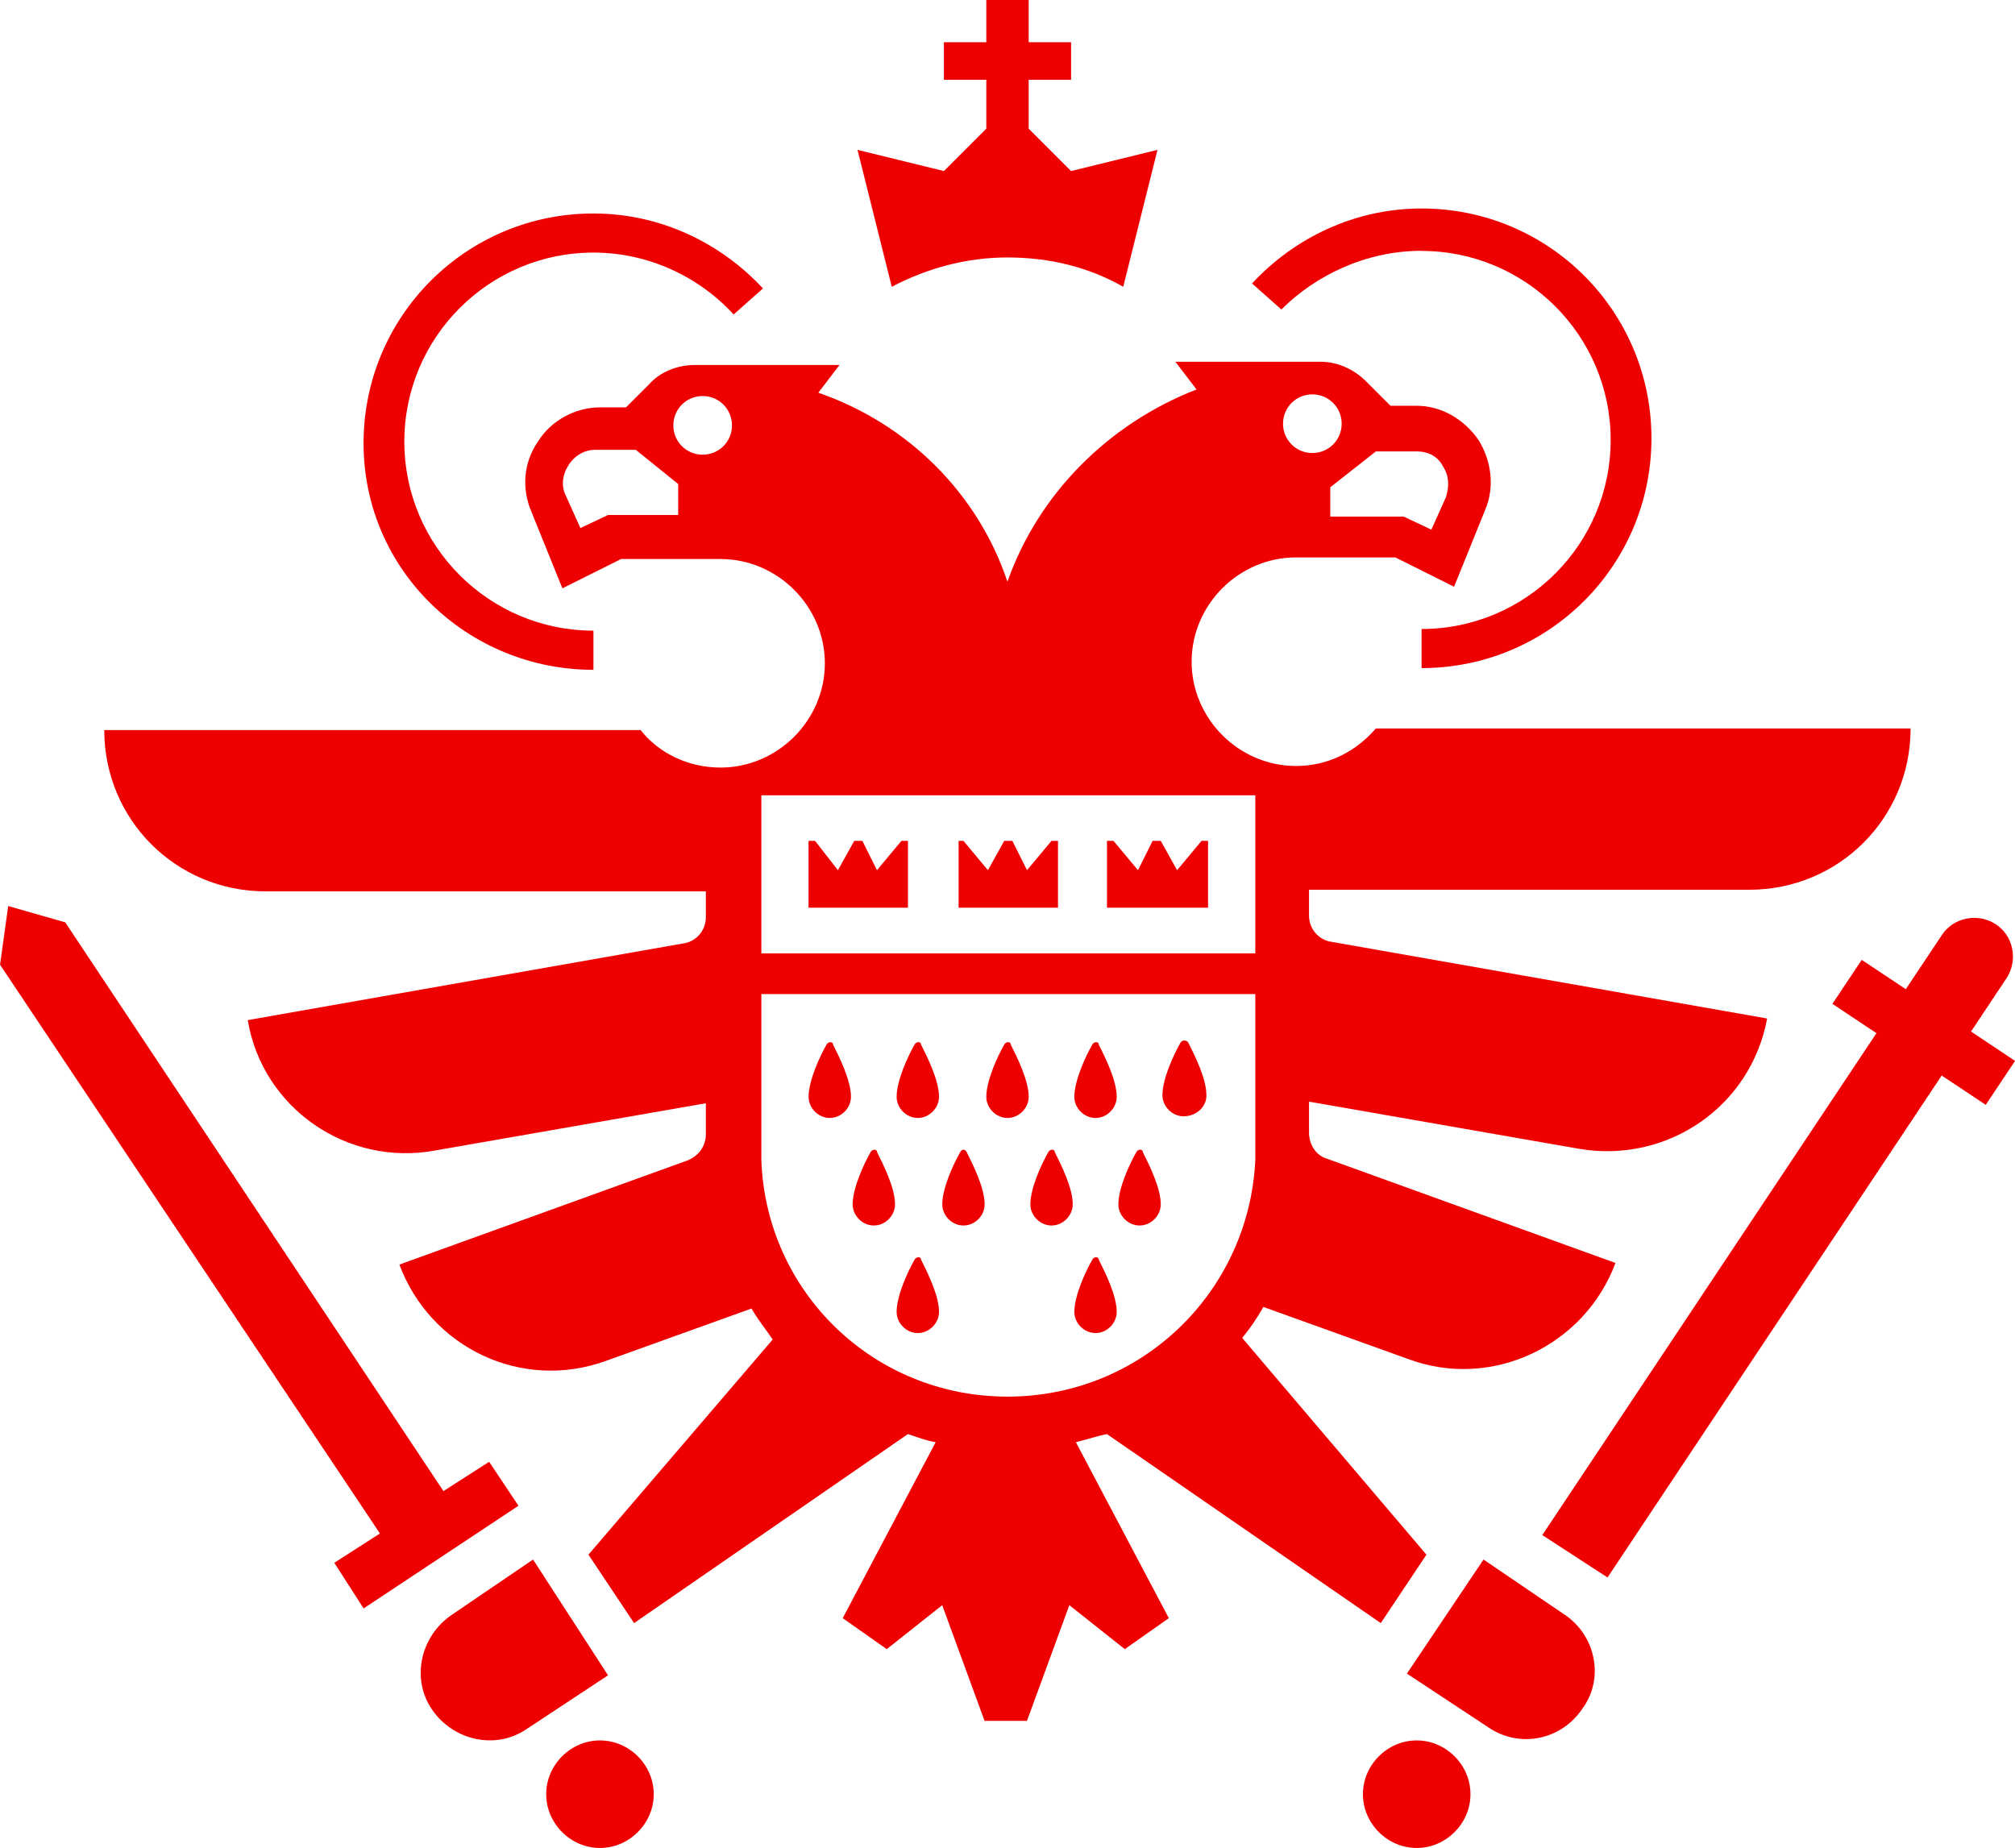
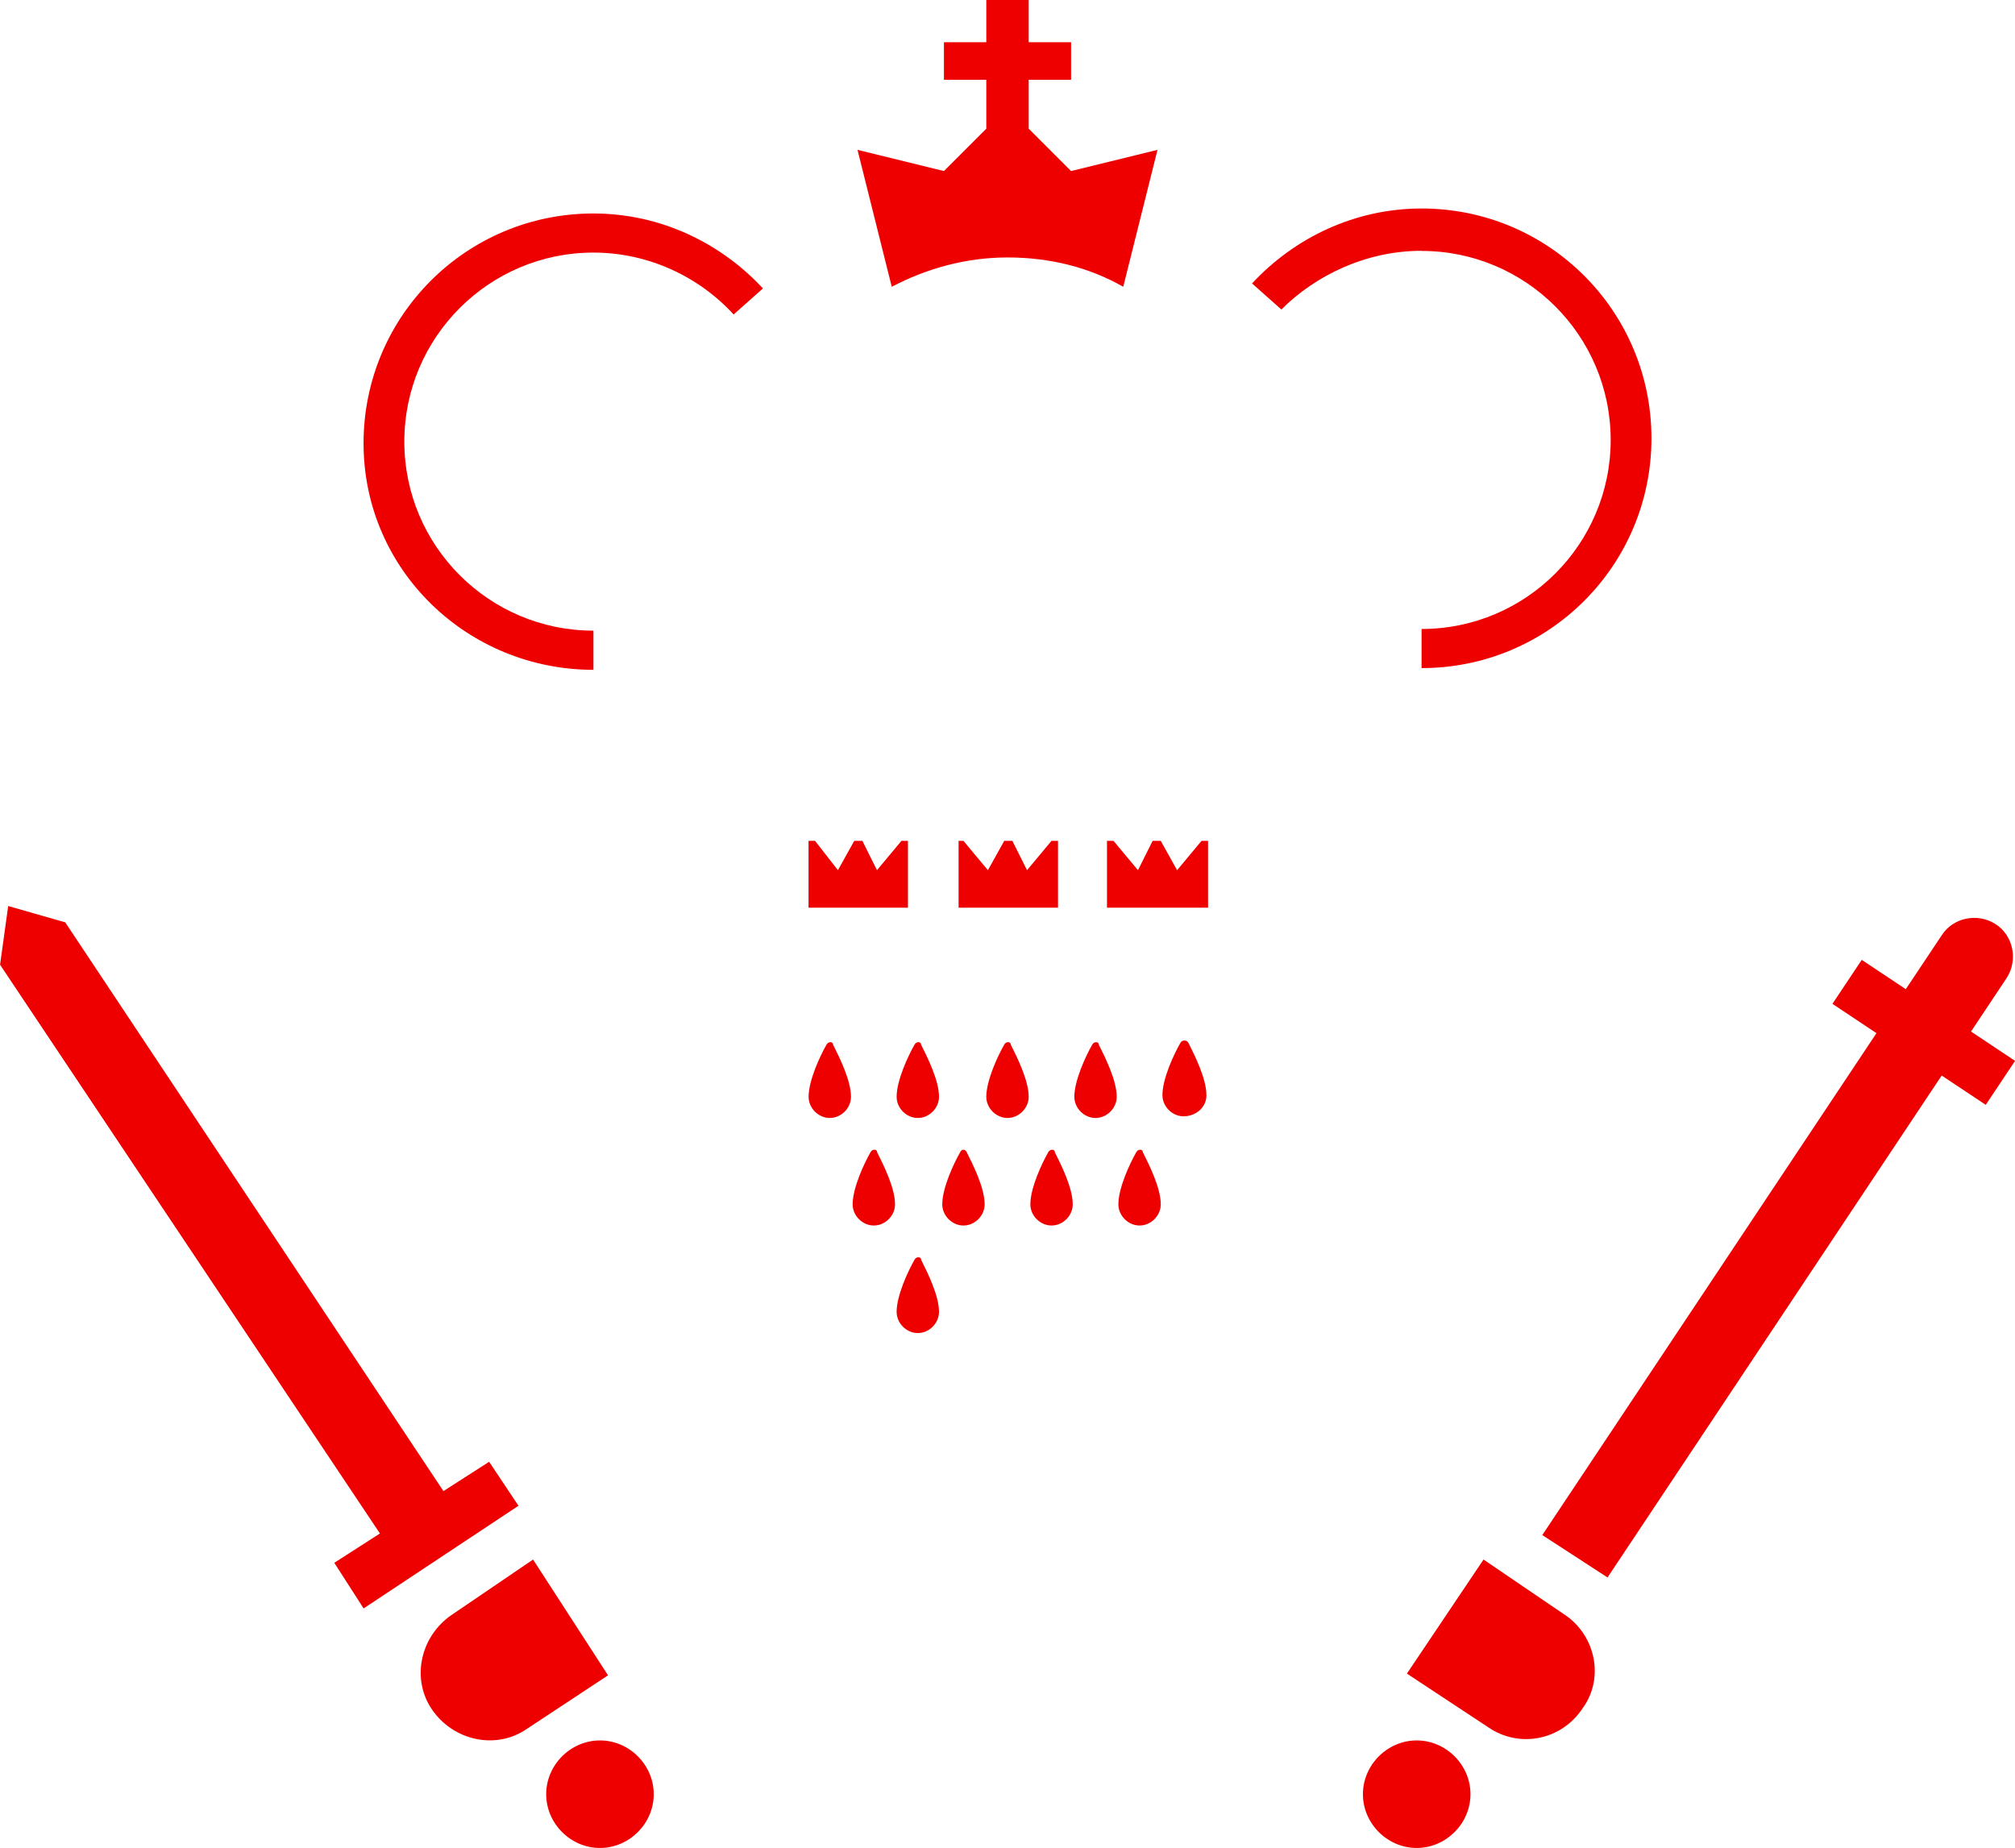
<svg xmlns="http://www.w3.org/2000/svg" width="32.712mm" height="30.004mm" viewBox="0 0 32.712 30.004" version="1.1" id="svg1">
  <defs id="defs1" />
  <g id="layer1">
    <g id="g1" transform="translate(-122.502,-165.894)">
      <path class="st0" d="m 132.136,176.768 v 0 -0.635 0 c -1.694,0 -3.07,-1.376 -3.07,-3.069 0,-1.693 1.376,-3.069 3.07,-3.069 0.9,0 1.72,0.397 2.276,1.005 l 0.476,-0.423 c -0.688,-0.741 -1.667,-1.217 -2.752,-1.217 -2.064,0 -3.732,1.667 -3.732,3.731 0,2.064 1.694,3.678 3.732,3.678 z" id="path1" style="fill:#ef0000;stroke-width:0.265" />
      <path class="st0" d="m 145.58,169.968 c 1.694,0 3.07,1.376 3.07,3.069 0,1.693 -1.376,3.069 -3.07,3.069 v 0.635 c 2.064,0 3.732,-1.667 3.732,-3.731 0,-2.064 -1.667,-3.731 -3.732,-3.731 -1.085,0 -2.064,0.476 -2.752,1.217 l 0.476,0.423 c 0.556,-0.556 1.376,-0.953 2.276,-0.953 z" id="path2" style="fill:#ef0000;stroke-width:0.265" />
      <path class="st0" d="m 145.501,194.151 c -0.476,0 -0.873,0.397 -0.873,0.873 0,0.476 0.397,0.873 0.873,0.873 0.476,0 0.873,-0.397 0.873,-0.873 0,-0.476 -0.397,-0.873 -0.873,-0.873 z" id="path3" style="fill:#ef0000;stroke-width:0.265" />
      <path class="st0" d="m 132.242,194.151 c -0.476,0 -0.873,0.397 -0.873,0.873 0,0.476 0.397,0.873 0.873,0.873 0.476,0 0.873,-0.397 0.873,-0.873 0,-0.476 -0.397,-0.873 -0.873,-0.873 z" id="path4" style="fill:#ef0000;stroke-width:0.265" />
      <path class="st0" d="m 155.081,181.769 c 0.185,-0.291 0.106,-0.688 -0.185,-0.873 -0.291,-0.185 -0.688,-0.106 -0.873,0.185 l -0.582,0.873 -0.715,-0.476 -0.476,0.714 0.715,0.476 -5.425,8.149 1.059,0.688 5.425,-8.149 0.715,0.476 0.476,-0.714 -0.715,-0.476 z" id="path5" style="fill:#ef0000;stroke-width:0.265" />
      <path id="polygon5" class="st0" style="fill:#ef0000;stroke-width:0.265" d="m 129.701,190.103 -6.14,-9.234 -0.926,-0.265 -0.132,0.953 6.167,9.234 -0.741,0.476 0.476,0.741 2.514,-1.667 -0.476,-0.714 z" />
      <path class="st0" d="m 135.92,182.854 c -0.106,0.185 -0.291,0.582 -0.291,0.847 0,0.185 0.159,0.344 0.344,0.344 0.185,0 0.344,-0.159 0.344,-0.344 0,-0.265 -0.185,-0.635 -0.291,-0.847 0,-0.053 -0.079,-0.053 -0.106,0 z" id="path6" style="fill:#ef0000;stroke-width:0.265" />
      <path class="st0" d="m 137.349,182.854 c -0.106,0.185 -0.291,0.582 -0.291,0.847 0,0.185 0.159,0.344 0.344,0.344 0.185,0 0.344,-0.159 0.344,-0.344 0,-0.265 -0.185,-0.635 -0.291,-0.847 0,-0.053 -0.079,-0.053 -0.106,0 z" id="path7" style="fill:#ef0000;stroke-width:0.265" />
      <path class="st0" d="m 138.805,182.854 c -0.106,0.185 -0.291,0.582 -0.291,0.847 0,0.185 0.159,0.344 0.344,0.344 0.185,0 0.344,-0.159 0.344,-0.344 0,-0.265 -0.185,-0.635 -0.291,-0.847 0,-0.053 -0.079,-0.053 -0.106,0 z" id="path8" style="fill:#ef0000;stroke-width:0.265" />
      <path class="st0" d="m 140.234,182.854 c -0.106,0.185 -0.291,0.582 -0.291,0.847 0,0.185 0.159,0.344 0.344,0.344 0.185,0 0.344,-0.159 0.344,-0.344 0,-0.265 -0.185,-0.635 -0.291,-0.847 0,-0.053 -0.079,-0.053 -0.106,0 z" id="path9" style="fill:#ef0000;stroke-width:0.265" />
      <path class="st0" d="m 136.635,184.6 c -0.106,0.185 -0.291,0.582 -0.291,0.847 0,0.185 0.159,0.344 0.344,0.344 0.185,0 0.344,-0.159 0.344,-0.344 0,-0.265 -0.185,-0.635 -0.291,-0.847 0,-0.053 -0.079,-0.053 -0.106,0 z" id="path10" style="fill:#ef0000;stroke-width:0.265" />
      <path class="st0" d="m 138.09,184.6 c -0.106,0.185 -0.291,0.582 -0.291,0.847 0,0.185 0.159,0.344 0.344,0.344 0.185,0 0.344,-0.159 0.344,-0.344 0,-0.265 -0.185,-0.635 -0.291,-0.847 -0.026,-0.053 -0.079,-0.053 -0.106,0 z" id="path11" style="fill:#ef0000;stroke-width:0.265" />
      <path class="st0" d="m 139.52,184.6 c -0.106,0.185 -0.291,0.582 -0.291,0.847 0,0.185 0.159,0.344 0.344,0.344 0.185,0 0.344,-0.159 0.344,-0.344 0,-0.265 -0.185,-0.635 -0.291,-0.847 0,-0.053 -0.079,-0.053 -0.106,0 z" id="path12" style="fill:#ef0000;stroke-width:0.265" />
      <path class="st0" d="m 140.949,184.6 c -0.106,0.185 -0.291,0.582 -0.291,0.847 0,0.185 0.159,0.344 0.344,0.344 0.185,0 0.344,-0.159 0.344,-0.344 0,-0.265 -0.185,-0.635 -0.291,-0.847 0,-0.053 -0.079,-0.053 -0.106,0 z" id="path13" style="fill:#ef0000;stroke-width:0.265" />
      <path class="st0" d="m 137.349,186.346 c -0.106,0.185 -0.291,0.582 -0.291,0.847 0,0.185 0.159,0.344 0.344,0.344 0.185,0 0.344,-0.159 0.344,-0.344 0,-0.265 -0.185,-0.635 -0.291,-0.847 0,-0.053 -0.079,-0.053 -0.106,0 z" id="path14" style="fill:#ef0000;stroke-width:0.265" />
-       <path class="st0" d="m 140.234,186.346 c -0.106,0.185 -0.291,0.582 -0.291,0.847 0,0.185 0.159,0.344 0.344,0.344 0.185,0 0.344,-0.159 0.344,-0.344 0,-0.265 -0.185,-0.635 -0.291,-0.847 0,-0.053 -0.079,-0.053 -0.106,0 z" id="path15" style="fill:#ef0000;stroke-width:0.265" />
      <path class="st0" d="m 142.087,183.674 c 0,-0.265 -0.185,-0.635 -0.291,-0.847 -0.026,-0.053 -0.106,-0.053 -0.132,0 -0.106,0.185 -0.291,0.582 -0.291,0.847 0,0.185 0.159,0.344 0.344,0.344 0.185,0 0.371,-0.132 0.371,-0.344 z" id="path16" style="fill:#ef0000;stroke-width:0.265" />
-       <path class="st0" d="m 140.472,189.177 4.446,3.069 0.741,-1.111 -2.991,-3.519 c 0.132,-0.159 0.238,-0.318 0.344,-0.503 l 2.355,0.847 c 1.35,0.503 2.858,-0.212 3.361,-1.561 l -4.684,-1.693 c -0.185,-0.053 -0.291,-0.238 -0.291,-0.423 v -0.503 l 4.393,0.767 c 1.429,0.238 2.779,-0.688 3.044,-2.117 l -7.066,-1.244 c -0.212,-0.026 -0.371,-0.212 -0.371,-0.423 V 180.34 h 7.146 c 1.456,0 2.62,-1.164 2.62,-2.619 h -8.681 c -0.318,0.37 -0.768,0.609 -1.297,0.609 -0.926,0 -1.694,-0.767 -1.694,-1.693 0,-0.926 0.768,-1.693 1.694,-1.693 0,0 0,0 0,0 h 1.614 l 0.953,0.476 0.503,-1.244 c 0.159,-0.37 0.106,-0.794 -0.106,-1.138 -0.238,-0.344 -0.609,-0.556 -1.006,-0.556 h -0.423 l -0.397,-0.397 c -0.185,-0.185 -0.45,-0.318 -0.741,-0.318 h -2.355 l 0.344,0.45 c -1.429,0.556 -2.567,1.693 -3.07,3.122 -0.476,-1.429 -1.614,-2.566 -3.07,-3.069 l 0.344,-0.45 h -2.355 c -0.265,0 -0.556,0.106 -0.741,0.318 l -0.371,0.37 h -0.423 c -0.397,0 -0.794,0.212 -1.006,0.556 -0.238,0.344 -0.265,0.767 -0.106,1.138 l 0.503,1.244 0.953,-0.476 h 1.614 c 0,0 0,0 0,0 0.926,0 1.694,0.767 1.694,1.693 0,0.926 -0.768,1.693 -1.694,1.693 -0.529,0 -1.006,-0.238 -1.297,-0.609 h -8.707 c 0,1.455 1.165,2.619 2.62,2.619 h 7.146 v 0.423 c 0,0.212 -0.159,0.397 -0.371,0.423 l -7.066,1.244 c 0.238,1.429 1.614,2.381 3.044,2.117 l 4.393,-0.767 v 0.503 c 0,0.185 -0.106,0.344 -0.291,0.423 l -4.684,1.693 c 0.503,1.349 1.985,2.064 3.361,1.561 l 2.355,-0.847 c 0.106,0.185 0.238,0.344 0.344,0.503 l -2.991,3.493 0.741,1.111 4.446,-3.069 c 0.159,0.053 0.291,0.106 0.45,0.132 l -1.509,2.857 0.715,0.503 0.9,-0.714 0.688,1.879 h 0.344 0.344 l 0.688,-1.879 0.9,0.714 0.715,-0.503 -1.509,-2.857 c 0.212,-0.053 0.371,-0.106 0.503,-0.132 z m 4.367,-15.954 h 0.662 c 0.185,0 0.344,0.079 0.423,0.238 0.106,0.159 0.106,0.318 0.053,0.503 l -0.238,0.529 -0.45,-0.212 h -1.191 v -0.476 z m -1.032,-0.926 c 0.265,0 0.476,0.212 0.476,0.476 0,0.265 -0.212,0.476 -0.476,0.476 -0.265,0 -0.476,-0.212 -0.476,-0.476 0,-0.265 0.212,-0.476 0.476,-0.476 z m -10.242,1.958 h -1.191 l -0.45,0.212 -0.238,-0.529 c -0.079,-0.159 -0.053,-0.344 0.053,-0.503 0.106,-0.159 0.265,-0.238 0.423,-0.238 h 0.662 l 0.688,0.556 v 0.503 z m 0.344,-0.979 c -0.265,0 -0.476,-0.212 -0.476,-0.476 0,-0.265 0.212,-0.476 0.476,-0.476 0.265,0 0.476,0.212 0.476,0.476 0,0.265 -0.212,0.476 -0.476,0.476 z m 0.953,5.53 h 8.019 v 2.566 h -8.019 z m 3.996,9.763 c -2.17,0 -3.917,-1.693 -3.996,-3.836 v 0 -2.699 h 8.019 v 2.699 0 c -0.106,2.143 -1.853,3.836 -4.023,3.836 z" id="path17" style="fill:#ef0000;stroke-width:0.265" />
      <path class="st0" d="m 138.858,170.074 c 0.688,0 1.323,0.159 1.879,0.476 l 0.556,-2.223 -1.403,0.344 -0.688,-0.688 v -0.794 h 0.688 v -0.609 H 139.202 v -0.688 h -0.688 v 0.688 h -0.688 v 0.609 h 0.688 v 0.794 l -0.688,0.688 -1.403,-0.344 0.556,2.223 c 0.556,-0.291 1.191,-0.476 1.879,-0.476 z" id="path18" style="fill:#ef0000;stroke-width:0.265" />
      <path class="st0" d="m 147.909,192.114 -1.323,-0.9 -1.244,1.852 1.323,0.873 c 0.503,0.344 1.191,0.212 1.535,-0.318 0.344,-0.476 0.212,-1.164 -0.291,-1.508 z" id="path19" style="fill:#ef0000;stroke-width:0.265" />
      <path class="st0" d="m 131.156,191.214 -1.323,0.9 c -0.503,0.344 -0.662,1.032 -0.318,1.535 0.344,0.503 1.032,0.661 1.535,0.318 l 1.323,-0.873 z" id="path20" style="fill:#ef0000;stroke-width:0.265" />
      <path id="polygon20" class="st0" style="fill:#ef0000;stroke-width:0.265" d="m 136.502,179.546 h -0.132 l -0.265,0.476 -0.371,-0.476 h -0.106 v 1.085 h 1.614 v -1.085 h -0.106 l -0.397,0.476 z" />
      <path id="polygon21" class="st0" style="fill:#ef0000;stroke-width:0.265" d="m 138.937,179.546 h -0.132 l -0.265,0.476 -0.397,-0.476 h -0.079 v 1.085 h 1.614 v -1.085 h -0.106 l -0.397,0.476 z" />
      <path id="polygon22" class="st0" style="fill:#ef0000;stroke-width:0.265" d="m 141.346,179.546 h -0.132 l -0.238,0.476 -0.397,-0.476 h -0.106 v 1.085 h 1.641 v -1.085 h -0.106 l -0.397,0.476 z" />
    </g>
  </g>
</svg>